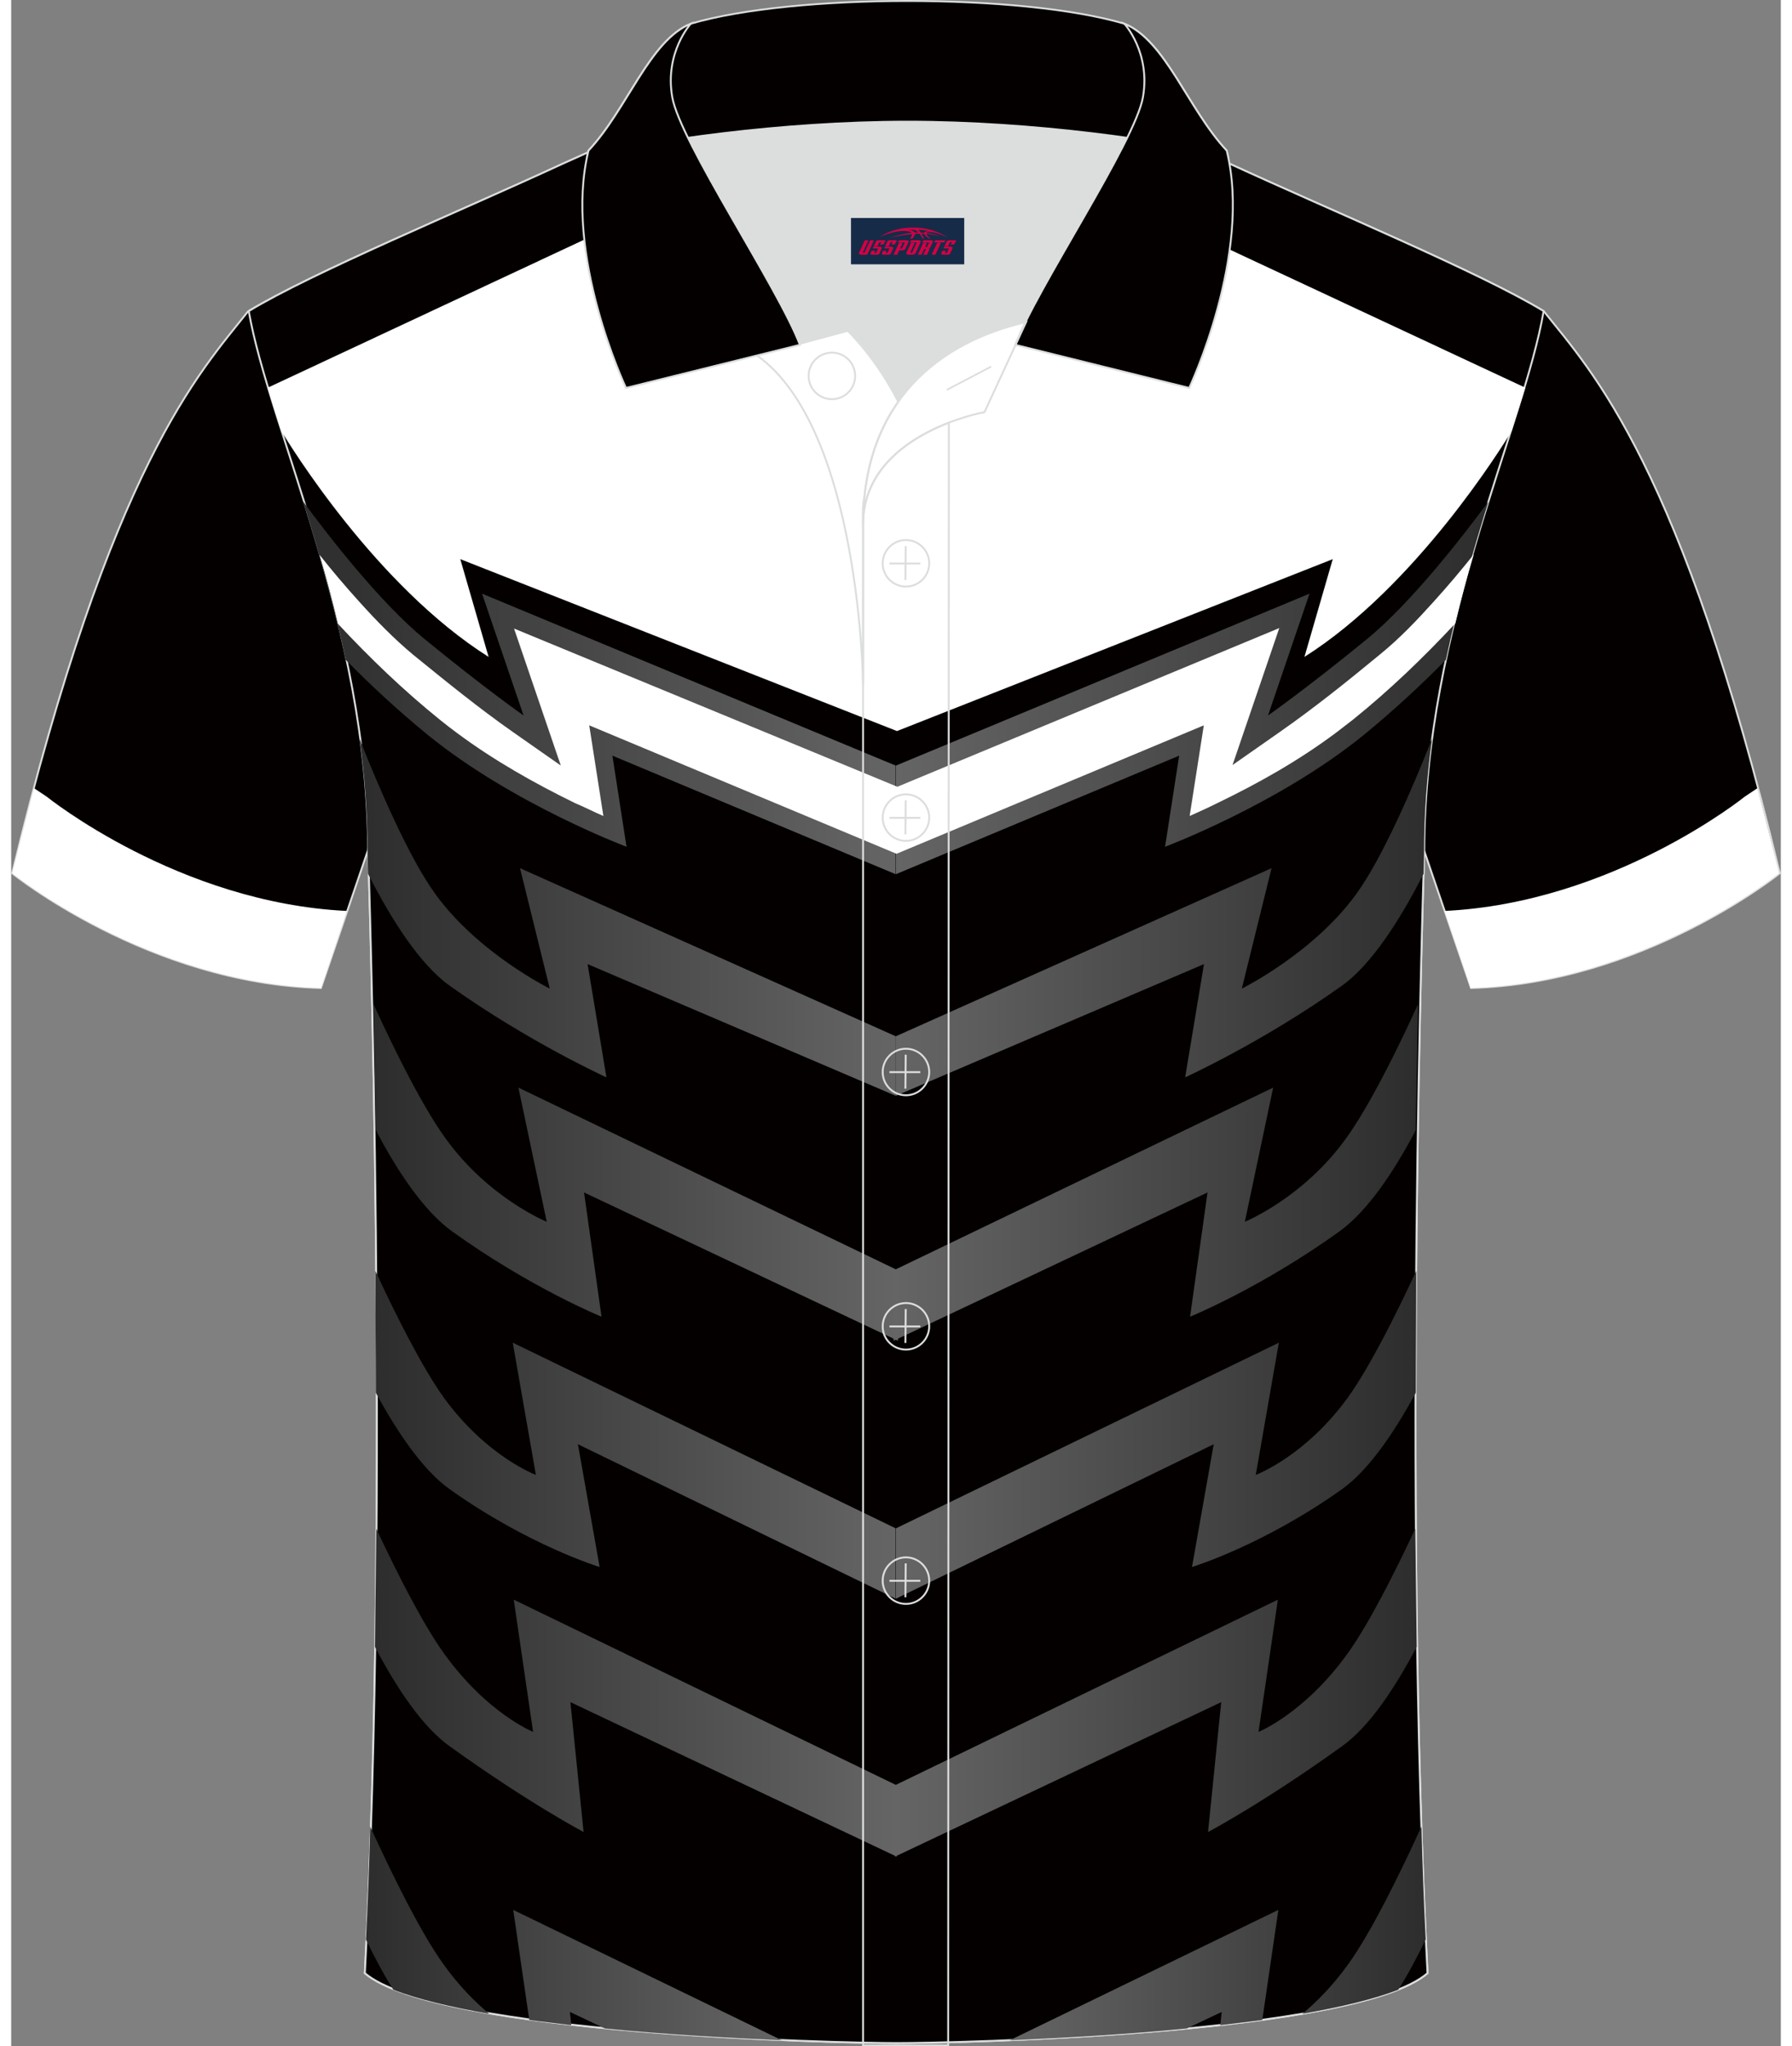
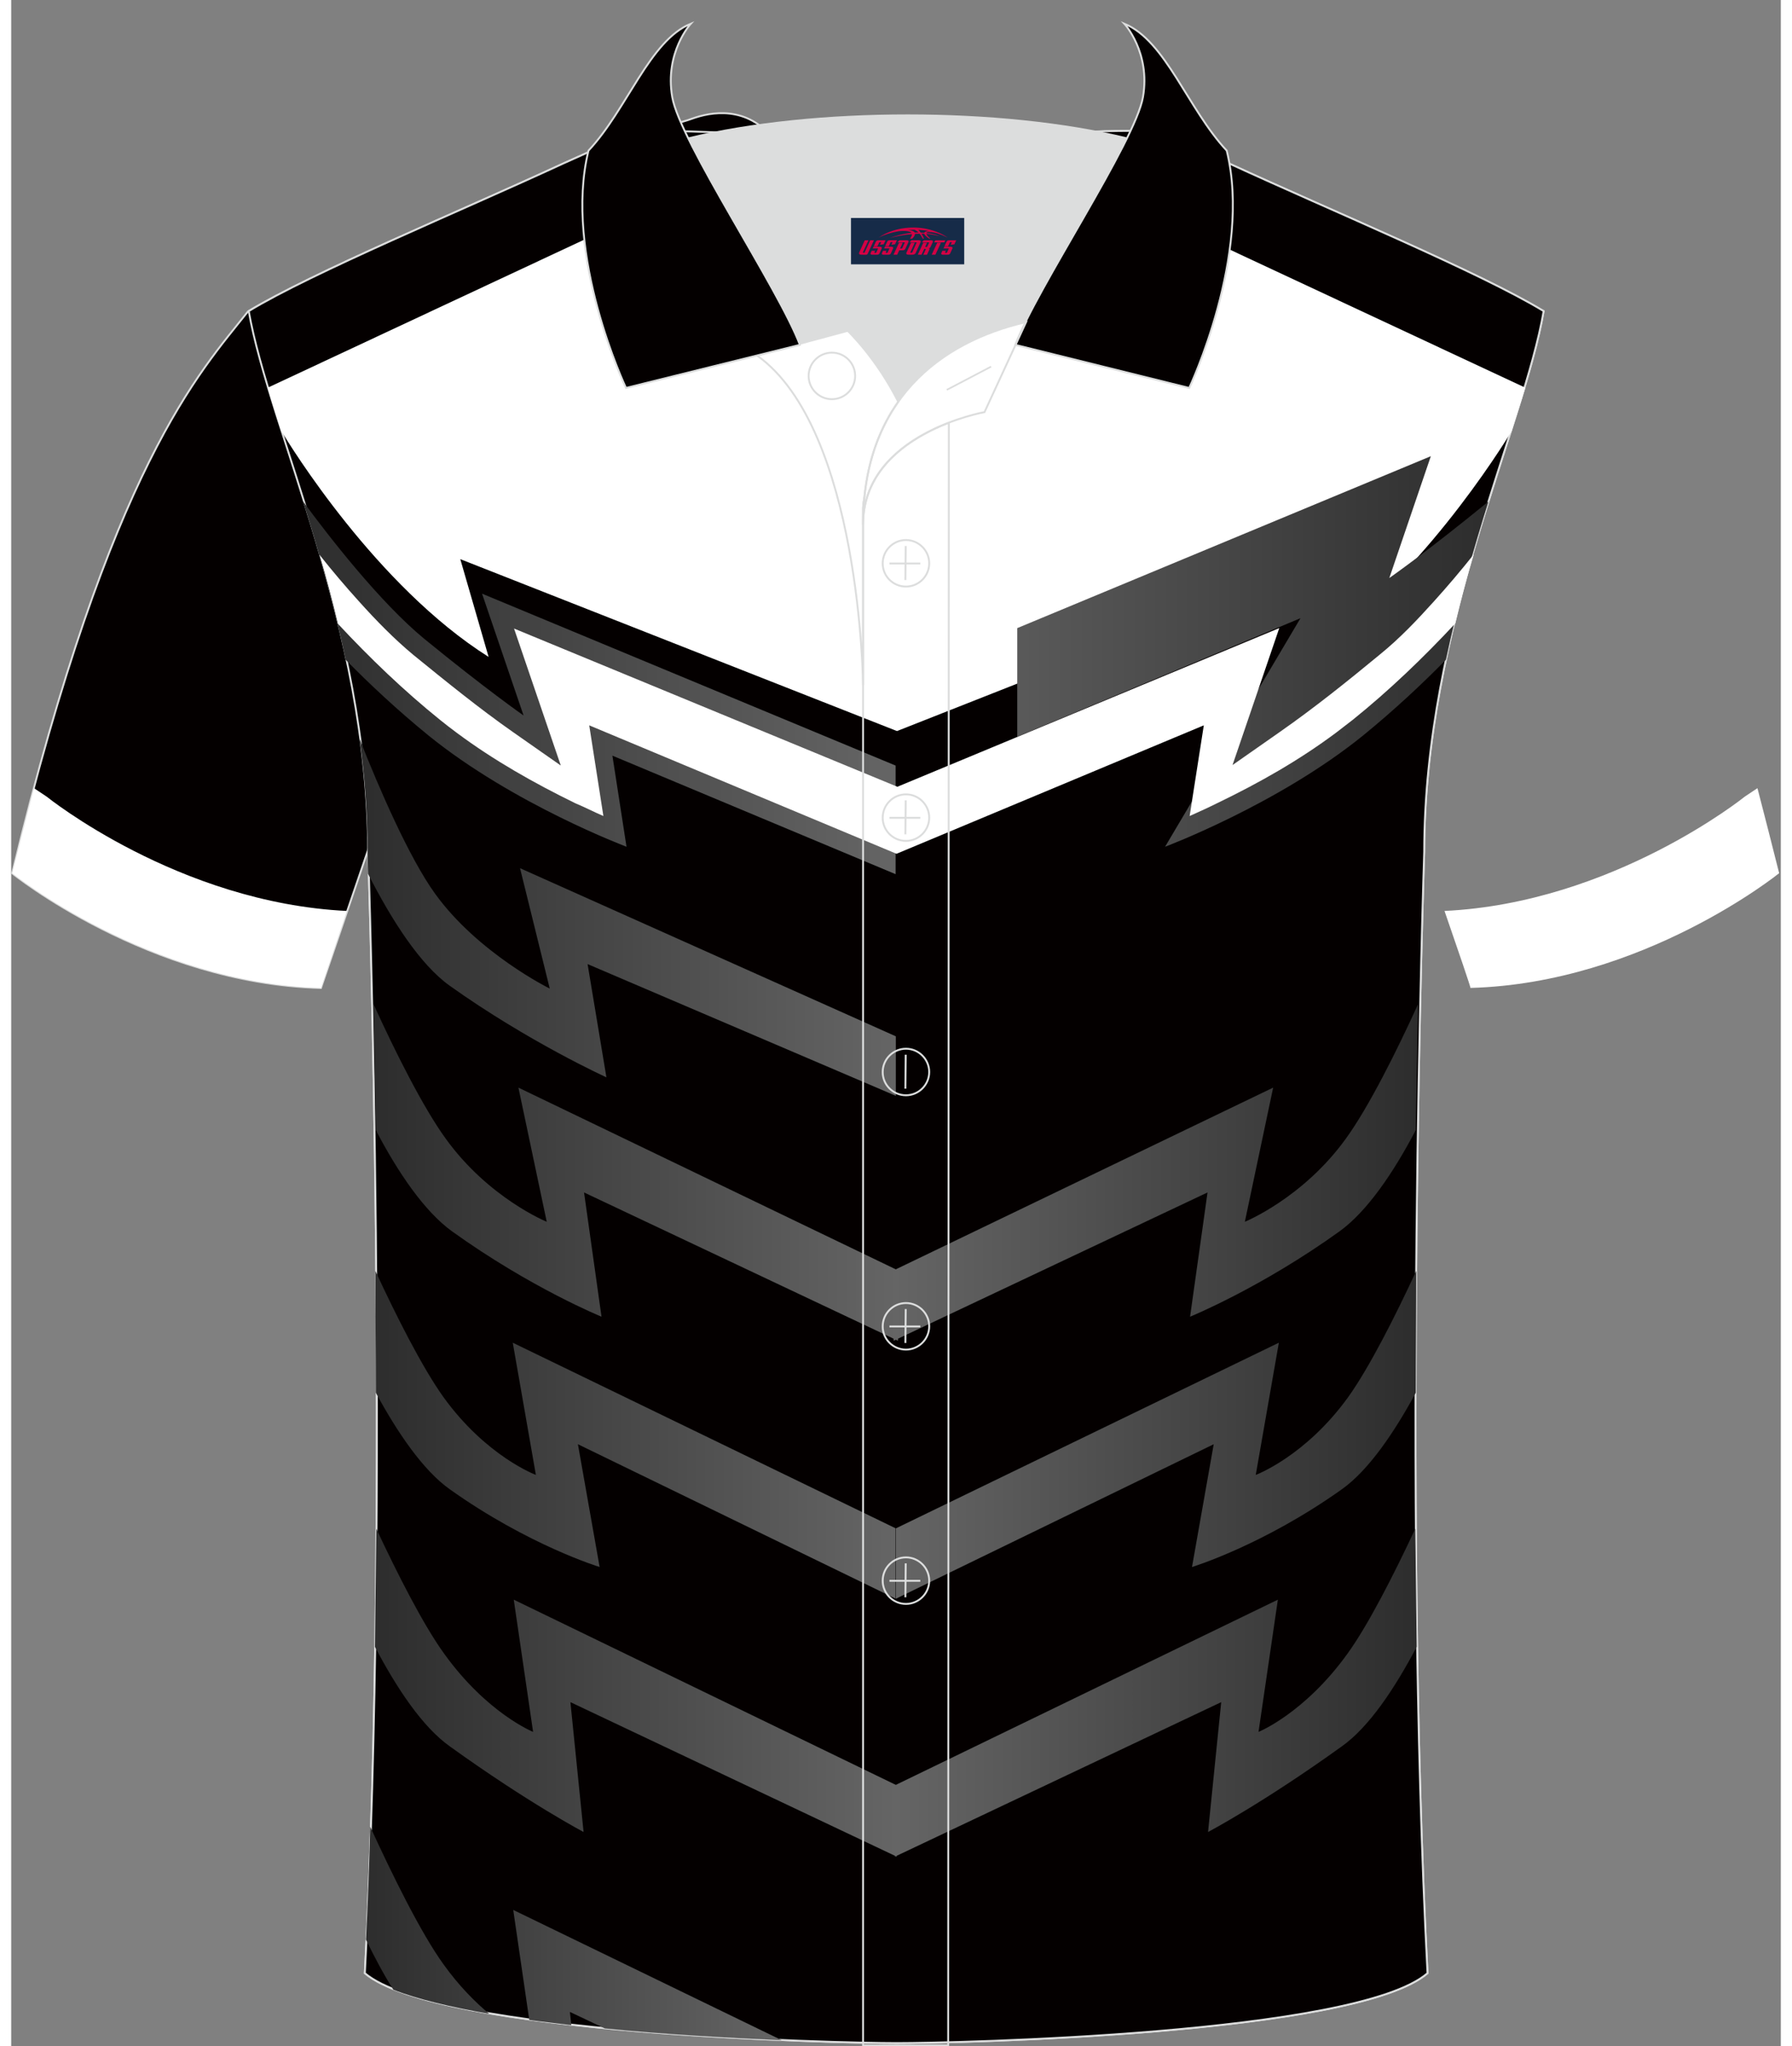
<svg xmlns="http://www.w3.org/2000/svg" version="1.1" id="图层_1" x="0px" y="0px" width="379.8px" height="433.5px" viewBox="0 0 375.08 433.53" enable-background="new 0 0 375.08 433.53" xml:space="preserve">
  <rect x="0" y="0" width="375.08" height="433.53" fill="#808080" stroke="none" />
  <g>
    <path fill="none" stroke="#DCDDDD" stroke-width="0.4" stroke-miterlimit="22.927" d="M132.4,27.8c17.31-0.3,25.11,1.2,55.03,1.2   h0.3c29.92,0,38.22-1.6,55.53-1.2c3.9,1.7,9.5,4.4,15.01,6.9c21.71,10.01,53.03,23.01,66.54,31.22   c-4.2,24.61-25.31,66.94-25.31,114.57c0,0-4.6,136.58,0.7,237.55c-15.01,13.01-100.46,14.81-112.27,14.81h-0.5   c-11.81,0-97.26-1.9-112.47-14.81c5.3-100.96,0.7-237.55,0.7-237.55c0-47.63-21.01-89.86-25.31-114.57   c13.51-8.2,44.92-21.21,66.54-31.22C122.4,32.2,128.5,29.5,132.4,27.8" />
-     <path fill-rule="evenodd" clip-rule="evenodd" fill="#040000" stroke="#DCDDDD" stroke-width="0.4" stroke-miterlimit="22.927" d="   M324.92,66.03c10.11,12.71,29.02,32.32,49.93,118.97c0,0-28.82,23.31-65.43,24.31c0,0-7.1-20.71-9.81-28.71   c-20.31-59.73-9.1-110.37-80.95-146.29c-2.6-1.3-7.2-1.9-6.2-3.4c5.3-8.2,13.01-7.5,17.61-6c9.5,3.4,3.1-1.2,12.41,3.1   C264.28,37.9,311.41,57.81,324.92,66.03z" />
    <path fill-rule="evenodd" clip-rule="evenodd" fill="#FFFFFF" d="M303.8,192.99c35.72-1.7,63.63-24.21,63.63-24.21l2.7-1.8   c1.5,5.7,3,11.71,4.6,18.01c0,0-28.82,23.31-65.43,24.31C309.41,209.3,306.61,201.1,303.8,192.99z" />
    <path fill-rule="evenodd" clip-rule="evenodd" fill="#040000" stroke="#DCDDDD" stroke-width="0.4" stroke-miterlimit="22.927" d="   M50.15,66.03C40.05,78.83,21.14,98.34,0.22,185c0,0,28.82,23.31,65.43,24.31c0,0,7.1-20.71,9.81-28.71   c20.31-59.73,9.1-110.37,80.95-146.29c2.6-1.3,7.2-1.9,6.2-3.4c-5.3-8.2-13.01-7.5-17.61-6c-9.5,3.4-3.1-1.2-12.41,3.1   C110.79,37.9,63.66,57.81,50.15,66.03z" />
    <path fill-rule="evenodd" clip-rule="evenodd" fill="#FFFFFF" d="M71.16,192.99c-35.72-1.7-63.63-24.21-63.63-24.21l-2.7-1.8   c-1.5,5.7-3,11.71-4.6,18.01c0,0,28.82,23.31,65.43,24.31C65.66,209.3,68.46,201.1,71.16,192.99z" />
    <path fill-rule="evenodd" clip-rule="evenodd" fill="#040000" stroke="#DCDDDD" stroke-width="0.4" stroke-miterlimit="22.927" d="   M187.93,432.84h-0.5c-11.81,0-97.26-1.9-112.47-14.81c5.3-100.96,0.7-237.55,0.7-237.55c0-47.63-21.01-89.86-25.31-114.57   c13.51-8.2,44.92-21.21,66.54-31.22c5.5-2.5,11.61-5.2,15.51-6.9c17.31-0.3,25.11,1.2,55.03,1.2h0.3c29.92,0,38.22-1.6,55.53-1.2   c3.9,1.7,9.5,4.4,15.01,6.9c21.71,10.01,53.03,23.01,66.54,31.22c-4.2,24.61-25.31,66.94-25.31,114.57c0,0-4.6,136.58,0.7,237.55   C285.19,431.04,199.74,432.84,187.93,432.84z" />
    <path fill-rule="evenodd" clip-rule="evenodd" fill="#FFFFFF" d="M274.11,139.17c23.71-15.01,42.02-44.72,43.92-47.83   c1-3.2,2-6.2,2.9-9.2L206.96,28.9c-5.3,0.1-11.51,0.2-19.21,0.2h-0.3c-7.7,0-13.91-0.1-19.21-0.2L54.37,82.14   c0.9,2.9,1.8,6,2.9,9.2c1.8,3,20.11,32.82,43.92,47.83l-6-20.71l92.56,36.42l92.36-36.42L274.11,139.17z" />
    <linearGradient id="SVGID_1_" gradientUnits="userSpaceOnUse" x1="77.11" y1="766.024" x2="187.669" y2="766.024" gradientTransform="matrix(1 0 0 1 -0.014 -407.491)">
      <stop offset="0" style="stop-color:#2D2D2D" />
      <stop offset="1" style="stop-color:#656565" />
    </linearGradient>
    <path fill-rule="evenodd" clip-rule="evenodd" fill="url(#SVGID_1_)" d="M121.32,388.12c0,0-11.61-6.1-28.31-18.11   c-5.8-4.1-11.21-12.21-15.91-21.11c0.1-8.4,0.2-16.71,0.3-25.01c4.4,9.4,9.91,20.31,14.41,26.51c9.1,12.61,18.81,16.51,18.81,16.51   l-4.1-28.01l81.15,39.32v15.11l-69.14-32.72L121.32,388.12z" />
    <linearGradient id="SVGID_2_" gradientUnits="userSpaceOnUse" x1="77.2" y1="711.39" x2="187.459" y2="711.39" gradientTransform="matrix(1 0 0 1 -0.014 -407.491)">
      <stop offset="0" style="stop-color:#2D2D2D" />
      <stop offset="1" style="stop-color:#656565" />
    </linearGradient>
    <path fill-rule="evenodd" clip-rule="evenodd" fill="url(#SVGID_2_)" d="M124.72,331.98c0,0-15.11-4.6-31.82-16.51   c-5.6-4-11.01-11.91-15.61-20.41c0-8.9-0.1-17.51-0.1-25.81c4.4,9.5,9.91,20.41,14.41,26.71c9.1,12.61,19.61,16.51,19.61,16.51   l-4.9-28.01l81.15,39.32v14.91l-67.34-32.72L124.72,331.98z" />
    <linearGradient id="SVGID_3_" gradientUnits="userSpaceOnUse" x1="76.8" y1="655.811" x2="187.959" y2="655.811" gradientTransform="matrix(1 0 0 1 -0.014 -407.491)">
      <stop offset="0" style="stop-color:#2D2D2D" />
      <stop offset="1" style="stop-color:#656565" />
    </linearGradient>
    <path fill-rule="evenodd" clip-rule="evenodd" fill="url(#SVGID_3_)" d="M125.12,278.95c0,0-15.01-6.1-31.72-18.11   c-5.8-4.2-11.41-12.41-16.11-21.41c-0.2-9.91-0.3-18.91-0.5-26.71c4.5,9.91,10.51,21.91,15.31,28.51   c9.1,12.61,21.41,17.61,21.41,17.61l-6-28.42l80.45,38.72v14.91l-66.54-31.42L125.12,278.95z" />
    <linearGradient id="SVGID_4_" gradientUnits="userSpaceOnUse" x1="73.84" y1="601.766" x2="187.499" y2="601.766" gradientTransform="matrix(1 0 0 1 -0.014 -407.491)">
      <stop offset="0" style="stop-color:#2D2D2D" />
      <stop offset="1" style="stop-color:#656565" />
    </linearGradient>
    <path fill-rule="evenodd" clip-rule="evenodd" fill="url(#SVGID_4_)" d="M126.16,228.24c0,0-16.51-7.5-33.22-19.41   c-6.3-4.5-12.31-13.91-17.31-23.71c-0.1-2.9-0.1-4.4-0.1-4.4c0-8.3-0.6-16.41-1.7-24.21c4.1,10.41,10.51,25.21,16.01,32.82   c9.1,12.61,24.31,20.11,24.31,20.11l-6.3-25.51l79.65,35.62v12.61l-65.33-27.91L126.16,228.24z" />
    <linearGradient id="SVGID_5_" gradientUnits="userSpaceOnUse" x1="75.21" y1="817.034" x2="163.341" y2="817.034" gradientTransform="matrix(1 0 0 1 -0.014 -407.491)">
      <stop offset="0" style="stop-color:#2D2D2D" />
      <stop offset="1" style="stop-color:#656565" />
    </linearGradient>
    <path fill-rule="evenodd" clip-rule="evenodd" fill="url(#SVGID_5_)" d="M81,421.53c-2.1-3.3-4-6.9-5.8-10.61   c0.4-7.8,0.7-15.81,0.9-23.91c4.6,10.01,10.61,22.31,15.51,29.12c3.3,4.6,6.7,8,9.71,10.51C93.3,425.24,86.1,423.54,81,421.53   L81,421.53L81,421.53z M109.81,427.94l-3.4-23.31l56.93,27.61c-11.11-0.5-24.51-1.2-37.52-2.5l-7.4-3.5l0.3,2.8   C115.62,428.64,112.71,428.34,109.81,427.94z" />
    <linearGradient id="SVGID_6_" gradientUnits="userSpaceOnUse" x1="61.892" y1="553.161" x2="187.459" y2="553.161" gradientTransform="matrix(1 0 0 1 -0.014 -407.491)">
      <stop offset="0" style="stop-color:#2D2D2D" />
      <stop offset="1" style="stop-color:#656565" />
    </linearGradient>
    <path fill-rule="evenodd" clip-rule="evenodd" fill="url(#SVGID_6_)" d="M130.42,179.39c0,0-24.01-9.01-42.02-23.61   c-6.5-5.3-12.51-10.91-17.51-16.01c-2.5-11.91-5.8-23.21-9.01-33.52c5.3,7.2,16.21,21.31,25.71,29.12   c13.11,10.71,21.01,16.21,21.01,16.21l-8.8-25.81l87.66,36.42v23.01l-60.03-25.11L130.42,179.39z" />
    <linearGradient id="SVGID_7_" gradientUnits="userSpaceOnUse" x1="631.726" y1="766.024" x2="742.285" y2="766.024" gradientTransform="matrix(-1 0 0 1 929.693 -407.491)">
      <stop offset="0" style="stop-color:#2D2D2D" />
      <stop offset="1" style="stop-color:#656565" />
    </linearGradient>
    <path fill-rule="evenodd" clip-rule="evenodd" fill="url(#SVGID_7_)" d="M253.68,388.12c0,0,11.61-6.1,28.31-18.11   c5.8-4.1,11.21-12.21,15.91-21.11c-0.1-8.4-0.2-16.71-0.3-25.01c-4.4,9.4-9.91,20.31-14.41,26.51   c-9.1,12.61-18.81,16.51-18.81,16.51l4.1-28.01l-81.15,39.32v15.11l69.14-32.72L253.68,388.12z" />
    <linearGradient id="SVGID_8_" gradientUnits="userSpaceOnUse" x1="631.816" y1="711.39" x2="742.075" y2="711.39" gradientTransform="matrix(-1 0 0 1 929.693 -407.491)">
      <stop offset="0" style="stop-color:#2D2D2D" />
      <stop offset="1" style="stop-color:#656565" />
    </linearGradient>
    <path fill-rule="evenodd" clip-rule="evenodd" fill="url(#SVGID_8_)" d="M250.28,331.98c0,0,15.11-4.6,31.82-16.51   c5.6-4,11.01-11.91,15.61-20.41c0-8.9,0.1-17.51,0.1-25.81c-4.4,9.5-9.91,20.41-14.41,26.71c-9.1,12.61-19.61,16.51-19.61,16.51   l4.9-28.01l-81.15,39.32v14.91l67.34-32.72L250.28,331.98z" />
    <linearGradient id="SVGID_9_" gradientUnits="userSpaceOnUse" x1="631.426" y1="655.811" x2="742.585" y2="655.811" gradientTransform="matrix(-1 0 0 1 929.693 -407.491)">
      <stop offset="0" style="stop-color:#2D2D2D" />
      <stop offset="1" style="stop-color:#656565" />
    </linearGradient>
    <path fill-rule="evenodd" clip-rule="evenodd" fill="url(#SVGID_9_)" d="M249.87,278.95c0,0,15.01-6.1,31.72-18.11   c5.8-4.2,11.41-12.41,16.11-21.41c0.2-9.91,0.3-18.91,0.5-26.71c-4.5,9.91-10.51,21.91-15.31,28.51   c-9.1,12.61-21.41,17.61-21.41,17.61l6-28.42l-80.45,38.72v14.91l66.54-31.42L249.87,278.95z" />
    <linearGradient id="SVGID_10_" gradientUnits="userSpaceOnUse" x1="628.466" y1="601.766" x2="742.125" y2="601.766" gradientTransform="matrix(-1 0 0 1 929.693 -407.491)">
      <stop offset="0" style="stop-color:#2D2D2D" />
      <stop offset="1" style="stop-color:#656565" />
    </linearGradient>
-     <path fill-rule="evenodd" clip-rule="evenodd" fill="url(#SVGID_10_)" d="M248.83,228.24c0,0,16.51-7.5,33.22-19.41   c6.3-4.5,12.31-13.91,17.31-23.71c0.1-2.9,0.1-4.4,0.1-4.4c0-8.3,0.6-16.41,1.7-24.21c-4.1,10.41-10.51,25.21-16.01,32.82   c-9.1,12.61-24.31,20.11-24.31,20.11l6.3-25.51l-79.65,35.62v12.61l65.33-27.91L248.83,228.24z" />
    <linearGradient id="SVGID_11_" gradientUnits="userSpaceOnUse" x1="629.816" y1="817.029" x2="717.957" y2="817.029" gradientTransform="matrix(-1 0 0 1 929.693 -407.491)">
      <stop offset="0" style="stop-color:#2D2D2D" />
      <stop offset="1" style="stop-color:#656565" />
    </linearGradient>
-     <path fill-rule="evenodd" clip-rule="evenodd" fill="url(#SVGID_11_)" d="M294,421.53L294,421.53c-5.1,2-12.31,3.7-20.31,5.1   c3-2.5,6.4-5.9,9.71-10.51c4.9-6.8,10.91-19.11,15.51-29.12c0.2,8.1,0.5,16.11,0.9,23.91C298,414.63,296.1,418.23,294,421.53   L294,421.53z M256.28,429.04l0.3-2.8l-7.4,3.5c-13.01,1.3-26.41,2-37.52,2.5l56.92-27.61l-3.4,23.31   C262.28,428.34,259.38,428.64,256.28,429.04z" />
    <linearGradient id="SVGID_12_" gradientUnits="userSpaceOnUse" x1="616.517" y1="553.161" x2="742.085" y2="553.161" gradientTransform="matrix(-1 0 0 1 929.693 -407.491)">
      <stop offset="0" style="stop-color:#2D2D2D" />
      <stop offset="1" style="stop-color:#656565" />
    </linearGradient>
-     <path fill-rule="evenodd" clip-rule="evenodd" fill="url(#SVGID_12_)" d="M244.57,179.39c0,0,24.01-9.01,42.02-23.61   c6.5-5.3,12.51-10.91,17.51-16.01c2.5-11.91,5.8-23.21,9.01-33.52c-5.3,7.2-16.21,21.31-25.71,29.12   c-13.11,10.71-21.01,16.21-21.01,16.21l8.8-25.81l-87.66,36.42v23.01l60.03-25.11L244.57,179.39z" />
+     <path fill-rule="evenodd" clip-rule="evenodd" fill="url(#SVGID_12_)" d="M244.57,179.39c0,0,24.01-9.01,42.02-23.61   c6.5-5.3,12.51-10.91,17.51-16.01c2.5-11.91,5.8-23.21,9.01-33.52c-13.11,10.71-21.01,16.21-21.01,16.21l8.8-25.81l-87.66,36.42v23.01l60.03-25.11L244.57,179.39z" />
    <path fill-rule="evenodd" clip-rule="evenodd" fill="#FFFFFF" d="M125.52,172.88l-3-19.21l65.13,27.21l65.13-27.21l-3,19.21   c2-0.9,4-1.8,6-2.8c8.7-4.2,17.21-9,25.11-14.91c1.2-0.9,2.3-1.8,3.5-2.7c7.7-6.2,14.91-13.11,21.71-20.41   c1.2-5,2.5-9.91,3.9-14.61c-2.7,3.4-5.5,6.7-8.4,9.91c-3.6,4-7.3,7.9-11.51,11.31c-6.9,5.7-13.91,11.31-21.21,16.41l-10.01,7   l9.91-29.02l-80.95,33.62l-81.25-33.52l9.91,29.02l-10.01-7c-7.3-5.1-14.31-10.81-21.21-16.41c-4.1-3.4-7.9-7.3-11.51-11.31   c-2.9-3.2-5.7-6.5-8.4-9.91c1.4,4.7,2.7,9.61,3.9,14.61c6.8,7.3,14.01,14.21,21.71,20.41c1.1,0.9,2.3,1.8,3.5,2.7   c7.8,5.8,16.31,10.61,25.11,14.91C121.52,170.98,123.42,171.98,125.52,172.88z" />
    <path fill-rule="evenodd" clip-rule="evenodd" fill="#DCDDDD" d="M188.02,85.11c6.44-9.11,16.35-14.37,26.94-16.84   c5.24-10.64,16.09-27.82,21.62-39.14c-26.77-6.52-66.38-6.52-93.15,0c6.43,13.14,20,34.17,23.66,43.71l10.22-2.75   C177.3,70.09,183.3,75.76,188.02,85.11z" />
    <path fill="none" stroke="#DCDDDD" stroke-width="0.4" stroke-miterlimit="10" d="M158.04,75.28l19.26-5.19c0,0,6,5.67,10.72,15.03   c-3.78,5.35-6.37,12.04-7.18,20.26c-0.14,0.74-0.24,1.47-0.28,2.18v3.57v33.98C180.56,145.1,180.03,90.85,158.04,75.28z" />
    <path fill="none" stroke="#DCDDDD" stroke-width="0.4" stroke-miterlimit="10" d="M180.56,107.56v3.57c0-1.99,0.1-3.91,0.28-5.75   C180.69,106.12,180.6,106.85,180.56,107.56L180.56,107.56z M180.56,111.13v322.2h18.04l0.14-343.78   C191.14,92.48,180.56,98.79,180.56,111.13z" />
-     <path fill-rule="evenodd" clip-rule="evenodd" fill="#040000" stroke="#DCDDDD" stroke-width="0.4" stroke-miterlimit="10" d="   M122.08,33.11c13.39-3.26,40.91-7.33,67.91-7.33s54.52,4.07,67.91,7.33l-0.28-1.2c-8.22-8.78-12.93-23.33-21.69-26.89   C225,1.8,207.5,0.2,190,0.2c-17.51,0-35.01,1.61-45.95,4.82c-8.77,3.57-13.47,18.11-21.69,26.89L122.08,33.11z" />
    <path fill-rule="evenodd" clip-rule="evenodd" fill="#040000" stroke="#DCDDDD" stroke-width="0.4" stroke-miterlimit="10" d="   M144.05,5.02c0,0-5.58,6.05-3.94,15.53c1.63,9.49,22.57,40.53,27.06,52.51l-36.86,9.13c0,0-13.39-28.22-7.95-50.28   C130.59,23.13,135.29,8.59,144.05,5.02z" />
    <path fill-rule="evenodd" clip-rule="evenodd" fill="#040000" stroke="#DCDDDD" stroke-width="0.4" stroke-miterlimit="10" d="   M235.94,5.02c0,0,5.58,6.05,3.95,15.53c-1.63,9.49-22.57,40.53-27.06,52.51l36.86,9.13c0,0,13.39-28.22,7.95-50.28   C249.41,23.13,244.7,8.59,235.94,5.02z" />
    <path fill="none" stroke="#DCDDDD" stroke-width="0.4" stroke-miterlimit="10" d="M173.95,84.57c2.72,0,4.93-2.21,4.93-4.93   s-2.21-4.93-4.93-4.93c-2.72,0-4.93,2.21-4.93,4.93S171.24,84.57,173.95,84.57z" />
    <path fill="none" stroke="#DCDDDD" stroke-width="0.4" stroke-miterlimit="10" d="M215.11,68.24l-8.81,19.07   c0,0-25.75,4.58-25.75,23.82C180.56,84.95,196.83,72.44,215.11,68.24z" />
    <line fill="none" stroke="#DCDDDD" stroke-width="0.36" stroke-miterlimit="10" x1="207.7" y1="77.67" x2="198.31" y2="82.59" />
    <g>
      <g>
        <path fill="none" stroke="#DCDDDD" stroke-width="0.402" stroke-miterlimit="10" d="M189.65,124.27c2.71,0,4.93-2.22,4.93-4.93     s-2.23-4.93-4.93-4.93c-2.71,0-4.93,2.22-4.93,4.93C184.7,122.06,186.92,124.27,189.65,124.27z" />
        <line fill="none" stroke="#DCDDDD" stroke-width="0.402" stroke-miterlimit="10" x1="189.6" y1="115.68" x2="189.53" y2="122.88" />
        <line fill="none" stroke="#DCDDDD" stroke-width="0.402" stroke-miterlimit="10" x1="186.15" y1="119.38" x2="192.69" y2="119.38" />
      </g>
      <g>
        <path fill="none" stroke="#DCDDDD" stroke-width="0.402" stroke-miterlimit="10" d="M189.65,178.15c2.71,0,4.93-2.22,4.93-4.93     c0-2.71-2.23-4.93-4.93-4.93c-2.71,0-4.93,2.22-4.93,4.93C184.7,175.94,186.92,178.15,189.65,178.15z" />
        <line fill="none" stroke="#DCDDDD" stroke-width="0.402" stroke-miterlimit="10" x1="189.6" y1="169.56" x2="189.53" y2="176.76" />
        <line fill="none" stroke="#DCDDDD" stroke-width="0.402" stroke-miterlimit="10" x1="186.15" y1="173.26" x2="192.69" y2="173.26" />
      </g>
      <g>
        <path fill="none" stroke="#DCDDDD" stroke-width="0.402" stroke-miterlimit="10" d="M189.65,232.04c2.71,0,4.93-2.22,4.93-4.93     c0-2.71-2.23-4.93-4.93-4.93c-2.71,0-4.93,2.22-4.93,4.93C184.7,229.82,186.92,232.04,189.65,232.04z" />
        <line fill="none" stroke="#DCDDDD" stroke-width="0.402" stroke-miterlimit="10" x1="189.6" y1="223.45" x2="189.53" y2="230.64" />
-         <line fill="none" stroke="#DCDDDD" stroke-width="0.402" stroke-miterlimit="10" x1="186.15" y1="227.14" x2="192.69" y2="227.14" />
      </g>
      <g>
        <path fill="none" stroke="#DCDDDD" stroke-width="0.402" stroke-miterlimit="10" d="M189.65,285.92c2.71,0,4.93-2.22,4.93-4.93     s-2.23-4.93-4.93-4.93c-2.71,0-4.93,2.22-4.93,4.93C184.7,283.7,186.92,285.92,189.65,285.92z" />
        <line fill="none" stroke="#DCDDDD" stroke-width="0.402" stroke-miterlimit="10" x1="189.6" y1="277.33" x2="189.53" y2="284.52" />
        <line fill="none" stroke="#DCDDDD" stroke-width="0.402" stroke-miterlimit="10" x1="186.15" y1="281.02" x2="192.69" y2="281.02" />
      </g>
      <g>
        <path fill="none" stroke="#DCDDDD" stroke-width="0.402" stroke-miterlimit="10" d="M189.65,339.8c2.71,0,4.93-2.22,4.93-4.93     s-2.23-4.93-4.93-4.93c-2.71,0-4.93,2.22-4.93,4.93C184.7,337.58,186.92,339.8,189.65,339.8z" />
        <line fill="none" stroke="#DCDDDD" stroke-width="0.402" stroke-miterlimit="10" x1="189.6" y1="331.21" x2="189.53" y2="338.4" />
        <line fill="none" stroke="#DCDDDD" stroke-width="0.402" stroke-miterlimit="10" x1="186.15" y1="334.9" x2="192.69" y2="334.9" />
      </g>
    </g>
  </g>
  <g id="tag_logo">
    <rect y="46.18" fill="#162B48" width="24" height="9.818" x="178" />
    <g>
      <path fill="#D30044" d="M193.96,49.37l0.005-0.011c0.131-0.311,1.085-0.262,2.351,0.071c0.715,0.24,1.44,0.54,2.193,0.9    c-0.218-0.147-0.447-0.289-0.682-0.42l0.011,0.005l-0.011-0.005c-1.478-0.845-3.218-1.418-5.1-1.62    c-1.282-0.115-1.658-0.082-2.411-0.055c-2.449,0.142-4.68,0.905-6.458,2.095c1.26-0.638,2.722-1.075,4.195-1.336    c1.467-0.18,2.476-0.033,2.771,0.344c-1.691,0.175-3.469,0.633-4.555,1.075c1.156-0.338,2.967-0.665,4.647-0.813    c0.016,0.251-0.115,0.567-0.415,0.96h0.475c0.376-0.382,0.584-0.725,0.595-1.004c0.333-0.022,0.66-0.033,0.971-0.033    C192.79,49.81,193,50.16,193.2,50.55h0.262c-0.125-0.344-0.295-0.687-0.518-1.036c0.207,0,0.393,0.005,0.567,0.011    c0.104,0.267,0.496,0.66,1.058,1.025h0.245c-0.442-0.365-0.753-0.753-0.835-1.004c1.047,0.065,1.696,0.224,2.885,0.513    C195.78,49.63,195.04,49.46,193.96,49.37z M191.52,49.28c-0.164-0.295-0.655-0.485-1.402-0.551    c0.464-0.033,0.922-0.055,1.364-0.055c0.311,0.147,0.589,0.344,0.84,0.589C192.06,49.26,191.79,49.27,191.52,49.28z M193.5,49.33c-0.224-0.016-0.458-0.027-0.715-0.044c-0.147-0.202-0.311-0.398-0.502-0.6c0.082,0,0.164,0.005,0.24,0.011    c0.72,0.033,1.429,0.125,2.138,0.273C193.99,48.93,193.61,49.09,193.5,49.33z" />
      <path fill="#D30044" d="M180.92,50.91L179.75,53.46C179.57,53.83,179.84,53.97,180.32,53.97l0.873,0.005    c0.115,0,0.251-0.049,0.327-0.175l1.342-2.891H182.08L180.86,53.54H180.69c-0.147,0-0.185-0.033-0.147-0.125l1.156-2.504H180.92L180.92,50.91z M182.78,52.26h1.271c0.36,0,0.584,0.125,0.442,0.425L184.02,53.72C183.92,53.94,183.65,53.97,183.42,53.97H182.5c-0.267,0-0.442-0.136-0.349-0.333l0.235-0.513h0.742L182.95,53.5C182.93,53.55,182.97,53.56,183.03,53.56h0.18    c0.082,0,0.125-0.016,0.147-0.071l0.376-0.813c0.011-0.022,0.011-0.044-0.055-0.044H182.61L182.78,52.26L182.78,52.26z M183.6,52.19h-0.78l0.475-1.025c0.098-0.218,0.338-0.256,0.578-0.256H185.32L184.93,51.75L184.15,51.87l0.262-0.562H184.12c-0.082,0-0.12,0.016-0.147,0.071L183.6,52.19L183.6,52.19z M185.19,52.26L185.02,52.63h1.069c0.06,0,0.06,0.016,0.049,0.044    L185.76,53.49C185.74,53.54,185.7,53.56,185.62,53.56H185.44c-0.055,0-0.104-0.011-0.082-0.06l0.175-0.376H184.79L184.56,53.64C184.46,53.83,184.64,53.97,184.91,53.97h0.916c0.24,0,0.502-0.033,0.605-0.251l0.475-1.031c0.142-0.3-0.082-0.425-0.442-0.425H185.19L185.19,52.26z M186,52.19l0.371-0.818c0.022-0.055,0.06-0.071,0.147-0.071h0.295L186.55,51.86l0.791-0.115l0.387-0.845H186.28c-0.24,0-0.48,0.038-0.578,0.256L185.23,52.19L186,52.19L186,52.19z M188.4,52.65h0.278c0.087,0,0.153-0.022,0.202-0.115    l0.496-1.075c0.033-0.076-0.011-0.12-0.125-0.12H187.85l0.431-0.431h1.522c0.355,0,0.485,0.153,0.393,0.355l-0.676,1.445    c-0.06,0.125-0.175,0.333-0.644,0.327l-0.649-0.005L187.79,53.97H187.01l1.178-2.558h0.785L188.4,52.65L188.4,52.65z     M190.99,53.46c-0.022,0.049-0.06,0.076-0.142,0.076h-0.191c-0.082,0-0.109-0.027-0.082-0.076l0.944-2.051h-0.785l-0.987,2.138    c-0.125,0.273,0.115,0.415,0.453,0.415h0.72c0.327,0,0.649-0.071,0.769-0.322l1.085-2.384c0.093-0.202-0.06-0.355-0.415-0.355    h-1.533l-0.431,0.431h1.38c0.115,0,0.164,0.033,0.131,0.104L190.99,53.46L190.99,53.46z M193.71,52.33h0.278    c0.087,0,0.158-0.022,0.202-0.115l0.344-0.753c0.033-0.076-0.011-0.12-0.125-0.12h-1.402l0.425-0.431h1.527    c0.355,0,0.485,0.153,0.393,0.355l-0.529,1.124c-0.044,0.093-0.147,0.18-0.393,0.18c0.224,0.011,0.256,0.158,0.175,0.327    l-0.496,1.075h-0.785l0.54-1.167c0.022-0.055-0.005-0.087-0.104-0.087h-0.235L192.94,53.97h-0.785l1.178-2.558h0.785L193.71,52.33L193.71,52.33z M196.28,51.42L195.1,53.97h0.785l1.184-2.558H196.28L196.28,51.42z M197.79,51.35l0.202-0.431h-2.1l-0.295,0.431    H197.79L197.79,51.35z M197.77,52.26h1.271c0.36,0,0.584,0.125,0.442,0.425l-0.475,1.031c-0.104,0.218-0.371,0.251-0.605,0.251    h-0.916c-0.267,0-0.442-0.136-0.349-0.333l0.235-0.513h0.742L197.94,53.5c-0.022,0.049,0.022,0.06,0.082,0.06h0.18    c0.082,0,0.125-0.016,0.147-0.071l0.376-0.813c0.011-0.022,0.011-0.044-0.049-0.044h-1.069L197.77,52.26L197.77,52.26z     M198.58,52.19H197.8l0.475-1.025c0.098-0.218,0.338-0.256,0.578-0.256h1.451l-0.387,0.845l-0.791,0.115l0.262-0.562h-0.295    c-0.082,0-0.12,0.016-0.147,0.071L198.58,52.19z" />
    </g>
  </g>
</svg>